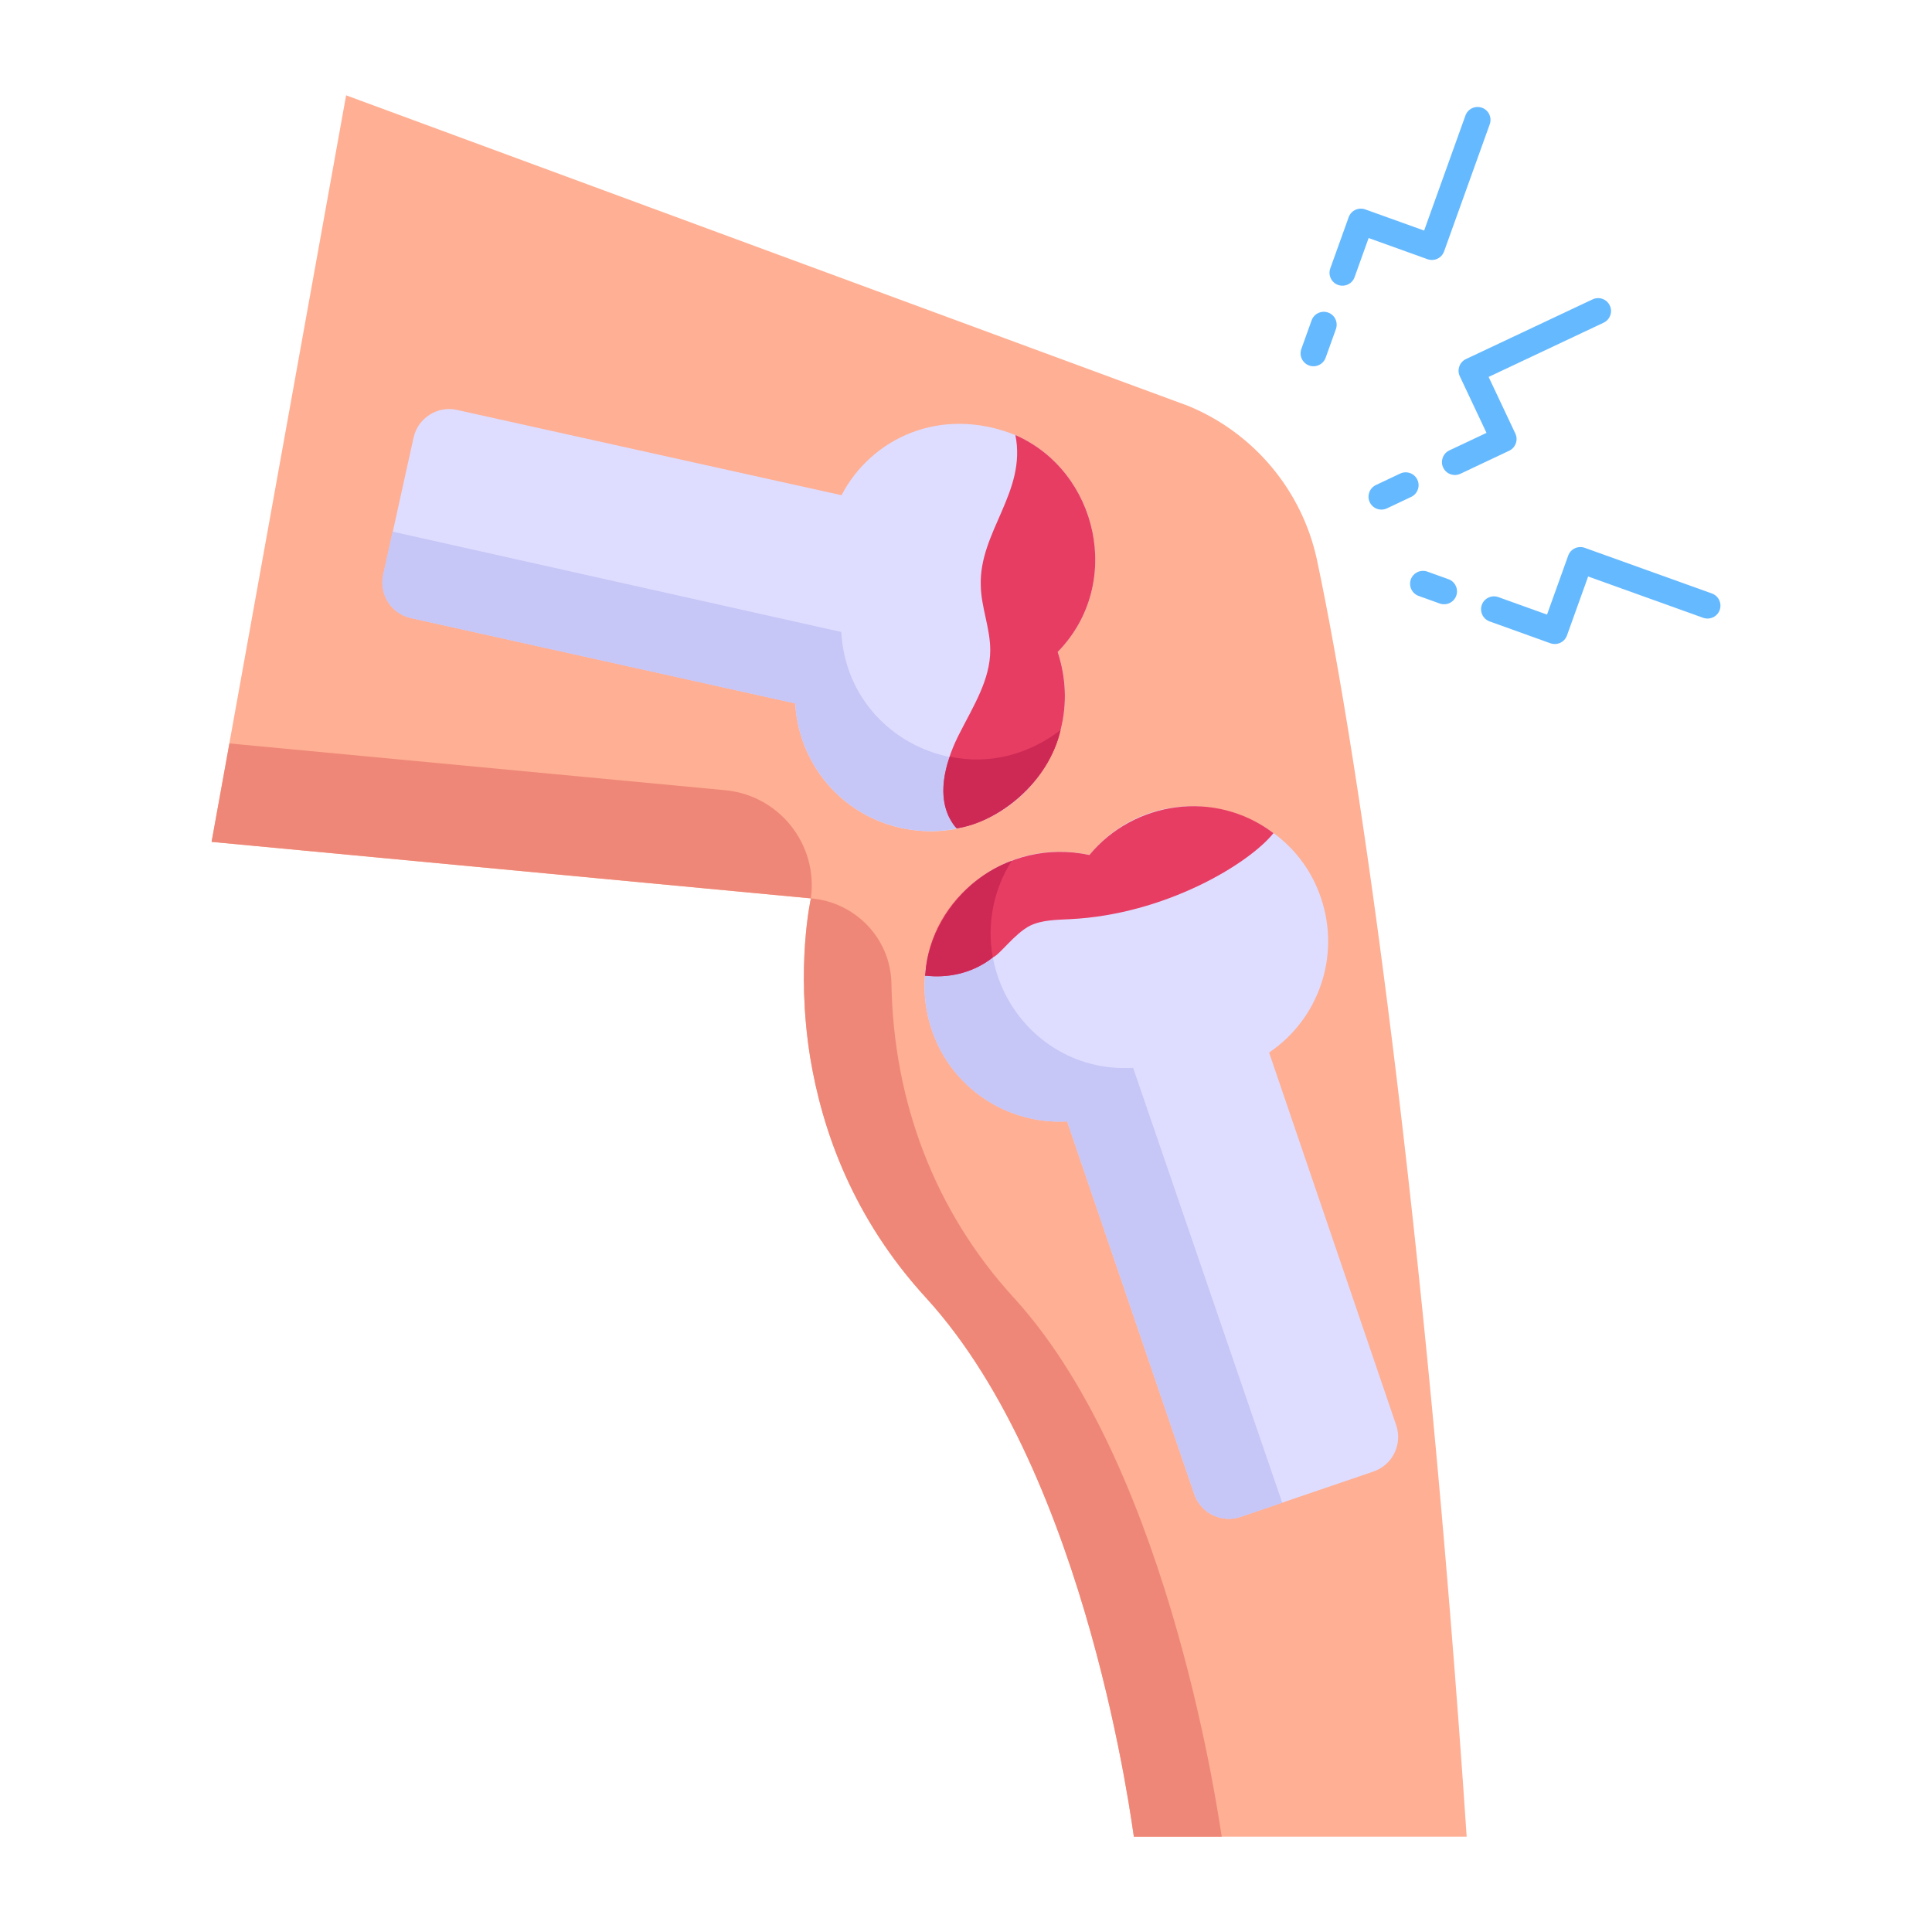
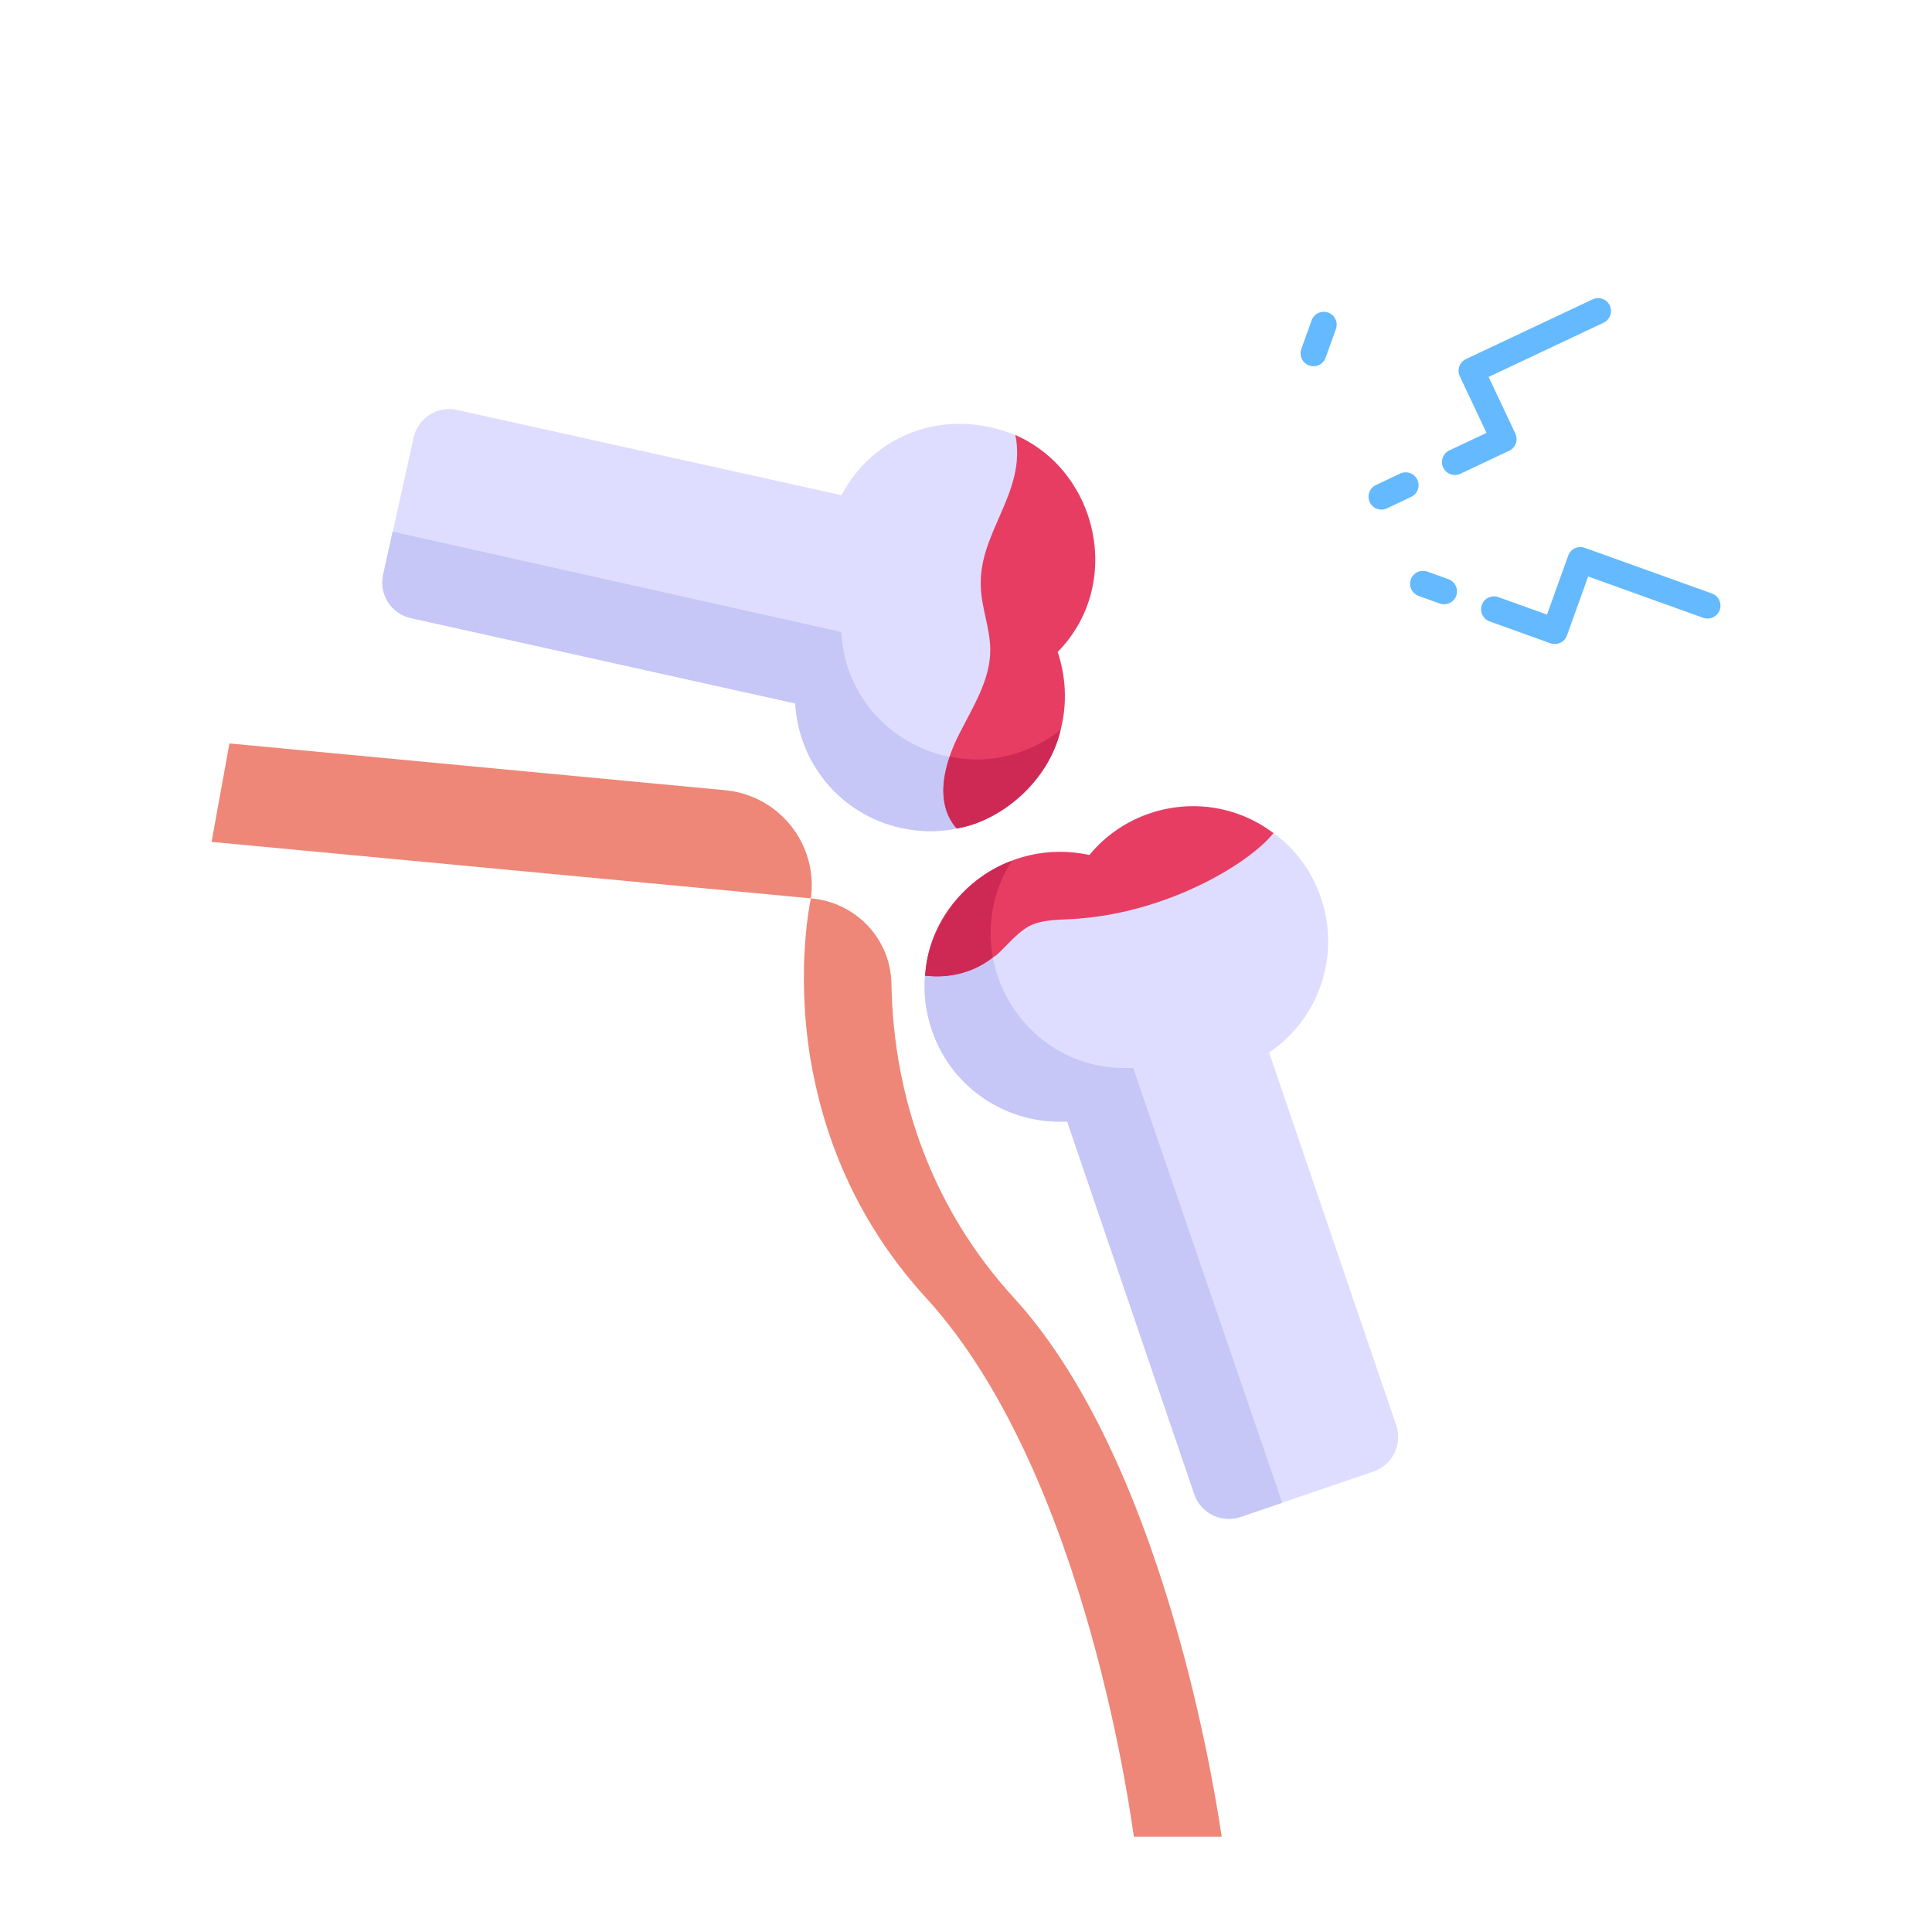
<svg xmlns="http://www.w3.org/2000/svg" id="Layer_1" enable-background="new 0 0 53 53" height="512" viewBox="0 0 53 53" width="512">
  <g id="_x38_9">
    <g>
      <g>
-         <path d="m40.235 50.385h-9.13c-.026-.101-1.226-9.874-5.69-14.77-2.02-2.2-2.86-4.61-3.19-6.61-.4-2.5.02-4.36.02-4.36l-16.44-1.55 3.69-20.48 23.1 8.52c1.8.74 3.12 2.32 3.53 4.21 1.191 5.6 2.976 18.205 4.11 35.04z" fill="#ffaf93" />
-       </g>
+         </g>
      <g>
        <path d="m22.245 24.641-.001.004-16.44-1.55.49-2.7 13.601 1.283c1.483.14 2.551 1.487 2.35 2.963z" fill="#ee8778" />
      </g>
      <g>
        <path d="m33.515 50.385h-2.41c-.026-.101-1.226-9.874-5.69-14.77-2.02-2.2-2.86-4.61-3.19-6.61-.4-2.5.02-4.36.02-4.36 1.186.096 2.189 1.068 2.21 2.35.055 3.189 1.164 6.217 3.37 8.62 4.363 4.786 5.661 14.66 5.69 14.77z" fill="#ee8778" />
      </g>
      <g>
        <path d="m37.678 40.368-3.647 1.244c-.523.178-1.091-.101-1.269-.624l-3.487-10.224c-1.62.09-3.16-.89-3.71-2.5-.93-2.735 1.474-5.423 4.32-4.81 1.884-2.288 5.459-1.467 6.35 1.17.55 1.61-.07 3.34-1.42 4.25l3.487 10.224c.178.523-.101 1.091-.624 1.269z" fill="#deddff" />
      </g>
      <g>
        <path d="m31.085 29.295 4.09 11.93-1.144.389c-.522.178-1.09-.102-1.268-.624l-3.488-10.225c-1.62.09-3.16-.89-3.71-2.5-.65-1.9.33-3.95 2.19-4.65-1.605 2.546.312 5.848 3.33 5.68z" fill="#c6c6f7" />
      </g>
      <g>
        <g>
          <path d="m29.015 17.885c.819 2.432-.986 4.92-3.49 4.92-2.09-.02-3.61-1.63-3.71-3.51l-10.54-2.34c-.54-.12-.88-.65-.76-1.19l.83-3.76c.12-.54.66-.88 1.19-.76l10.55 2.34c.816-1.564 2.723-2.47 4.77-1.65 2.268.993 2.977 4.095 1.16 5.95z" fill="#deddff" />
        </g>
        <g>
          <path d="m23.078 17.337-12.308-2.752-.26 1.18c-.119.539.221 1.072.76 1.192l10.547 2.341c.089 1.62 1.232 3.043 2.893 3.412 1.96.437 3.89-.763 4.381-2.689-2.354 1.876-5.846.334-6.012-2.684z" fill="#c6c6f7" />
        </g>
      </g>
      <g>
        <path d="m34.935 22.855c-.679.849-2.985 2.235-5.58 2.36-.38.02-.77.02-1.1.18-.426.219-.824.792-1.02.87-.49.39-1.12.56-1.74.51-.04 0-.08-.01-.12-.01 0-.02 0-.03.01-.05.129-2.066 2.209-3.753 4.5-3.26 1.213-1.473 3.442-1.815 5.05-.6z" fill="#e83d62" />
      </g>
      <g>
        <path d="m27.235 26.265c-.49.39-1.12.56-1.74.51-.04 0-.08-.01-.12-.01 0-.02 0-.03.01-.05.074-1.18.942-2.581 2.37-3.1-.49.77-.69 1.71-.52 2.65z" fill="#ce2955" />
      </g>
      <g>
        <path d="m29.015 17.885c.22.67.27 1.4.08 2.14-.334 1.446-1.695 2.522-2.85 2.7-.09-.09-.15-.2-.21-.31-.341-.709-.064-1.625.3-2.32.37-.73.83-1.45.83-2.26 0-.6-.25-1.18-.26-1.77-.05-1.476 1.263-2.568.95-4.13 2.268.993 2.977 4.095 1.16 5.95z" fill="#e83d62" />
      </g>
      <g>
        <path d="m29.095 20.025c-.334 1.446-1.695 2.522-2.85 2.7-.09-.09-.15-.2-.21-.31-.25-.52-.17-1.11.02-1.66 1.11.24 2.2-.08 3.04-.73z" fill="#ce2955" />
      </g>
    </g>
    <g>
      <g>
        <g>
          <g>
-             <path d="m36.493 7.364.505-1.406c.066-.184.269-.279.453-.214l1.617.581 1.133-3.156c.066-.184.269-.279.453-.214.184.066.28.268.214.453l-1.253 3.489c-.066.184-.269.279-.453.214l-1.617-.581-.385 1.073c-.066.184-.269.279-.453.214-.184-.067-.279-.268-.214-.453z" fill="#65b9ff" />
-           </g>
+             </g>
        </g>
        <g>
          <g>
            <path d="m35.699 9.574.282-.786c.066-.184.269-.279.453-.214s.279.268.214.453l-.282.786c-.066.184-.269.279-.453.214-.184-.067-.279-.268-.214-.453z" fill="#65b9ff" />
          </g>
        </g>
        <g>
          <g>
            <path d="m40.65 16.594c.066-.184.269-.279.453-.214l1.336.48.581-1.618c.066-.184.269-.279.453-.214l3.489 1.253c.184.066.279.268.214.453-.066.184-.269.279-.453.214l-3.156-1.133-.581 1.618c-.067.186-.271.278-.453.214l-1.669-.6c-.184-.067-.279-.269-.214-.453z" fill="#65b9ff" />
          </g>
        </g>
        <g>
          <g>
            <path d="m38.703 15.895c.066-.184.269-.279.453-.214l.579.208c.184.066.279.269.214.453-.066.184-.269.279-.453.214l-.579-.208c-.184-.067-.279-.269-.214-.453z" fill="#65b9ff" />
          </g>
        </g>
      </g>
      <g>
        <g>
          <path d="m37.574 13.773c-.08-.176-.004-.384.171-.467l.666-.315c.177-.083.387-.008.471.169.001.001.001.003.002.004.08.176.004.384-.171.467l-.666.315c-.177.083-.387.008-.471-.169-.001-.001-.001-.003-.002-.004z" fill="#65b9ff" />
        </g>
      </g>
      <g>
        <g>
          <path d="m39.588 12.823c-.08-.176-.004-.384.171-.467l1.02-.481-.733-1.554c-.001-.002-.001-.003-.002-.004-.08-.176-.004-.384.171-.467l3.475-1.638c.177-.083.387-.008.471.169.001.002.001.003.002.004.08.176.004.384-.171.467l-3.155 1.488.733 1.554c.001.002.001.003.002.004.08.176.004.384-.171.467l-1.339.632c-.177.083-.387.008-.471-.169-.001-.002-.001-.003-.002-.004z" fill="#65b9ff" />
        </g>
      </g>
    </g>
  </g>
</svg>